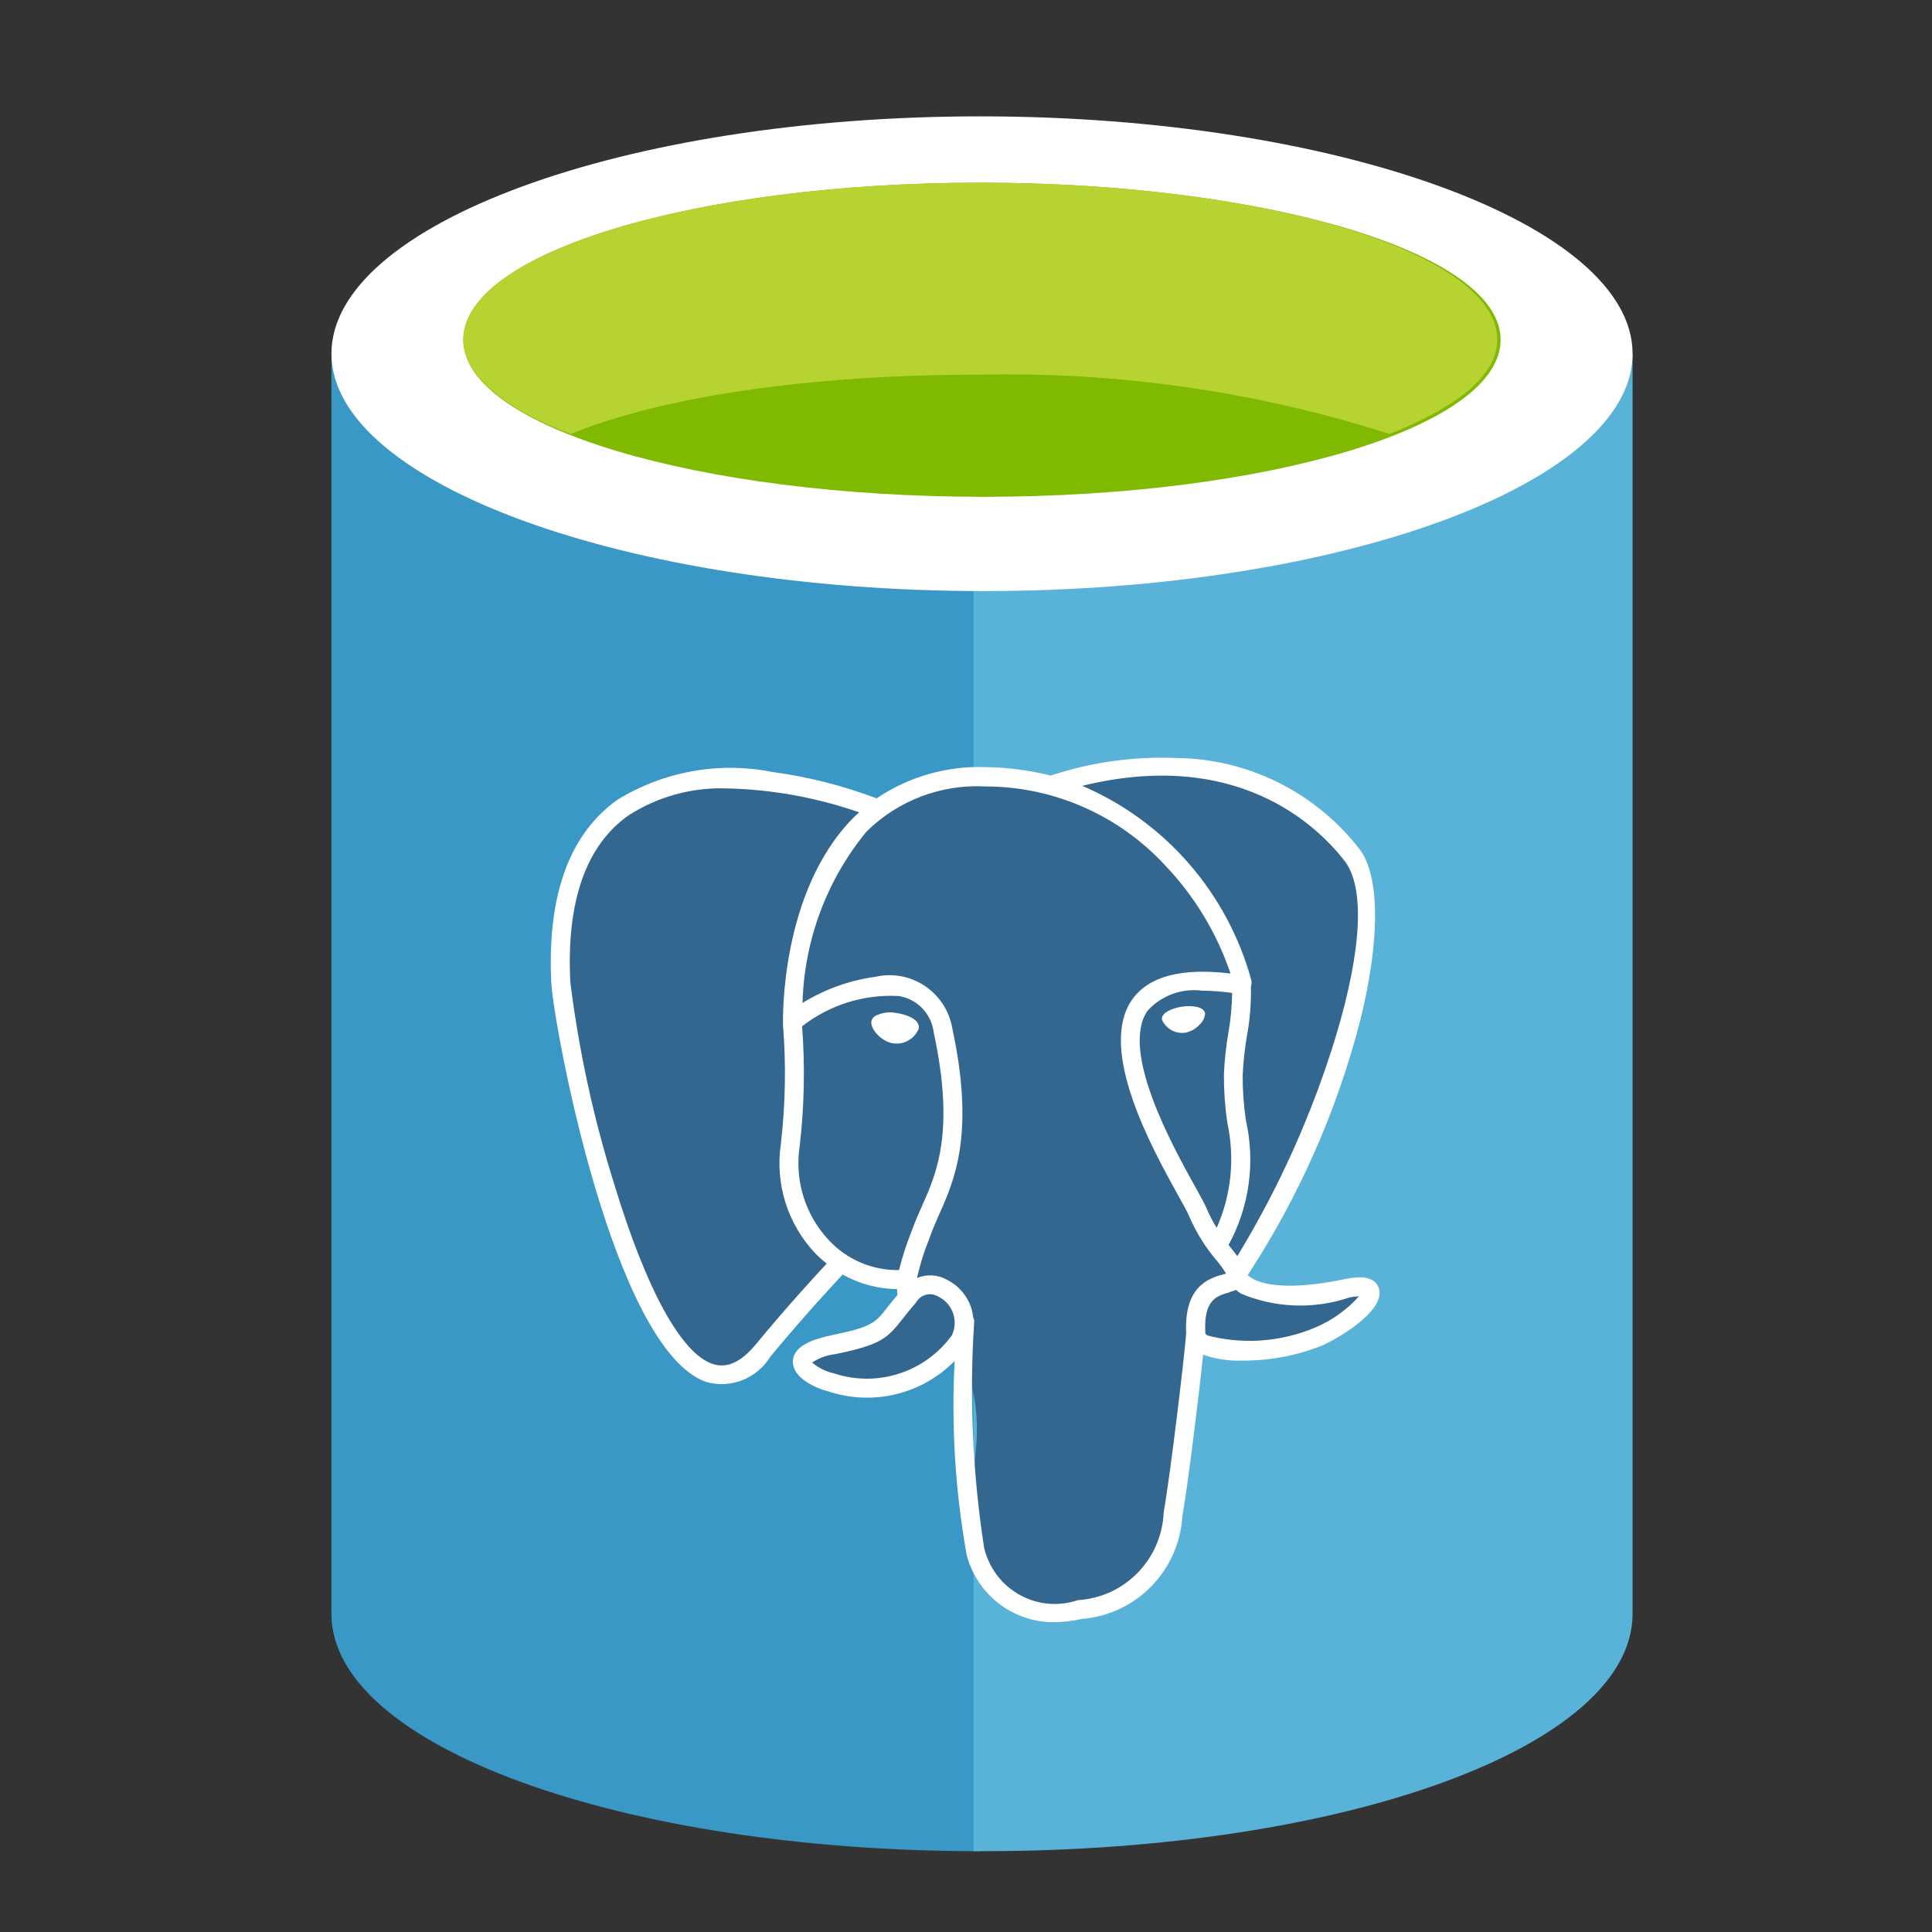
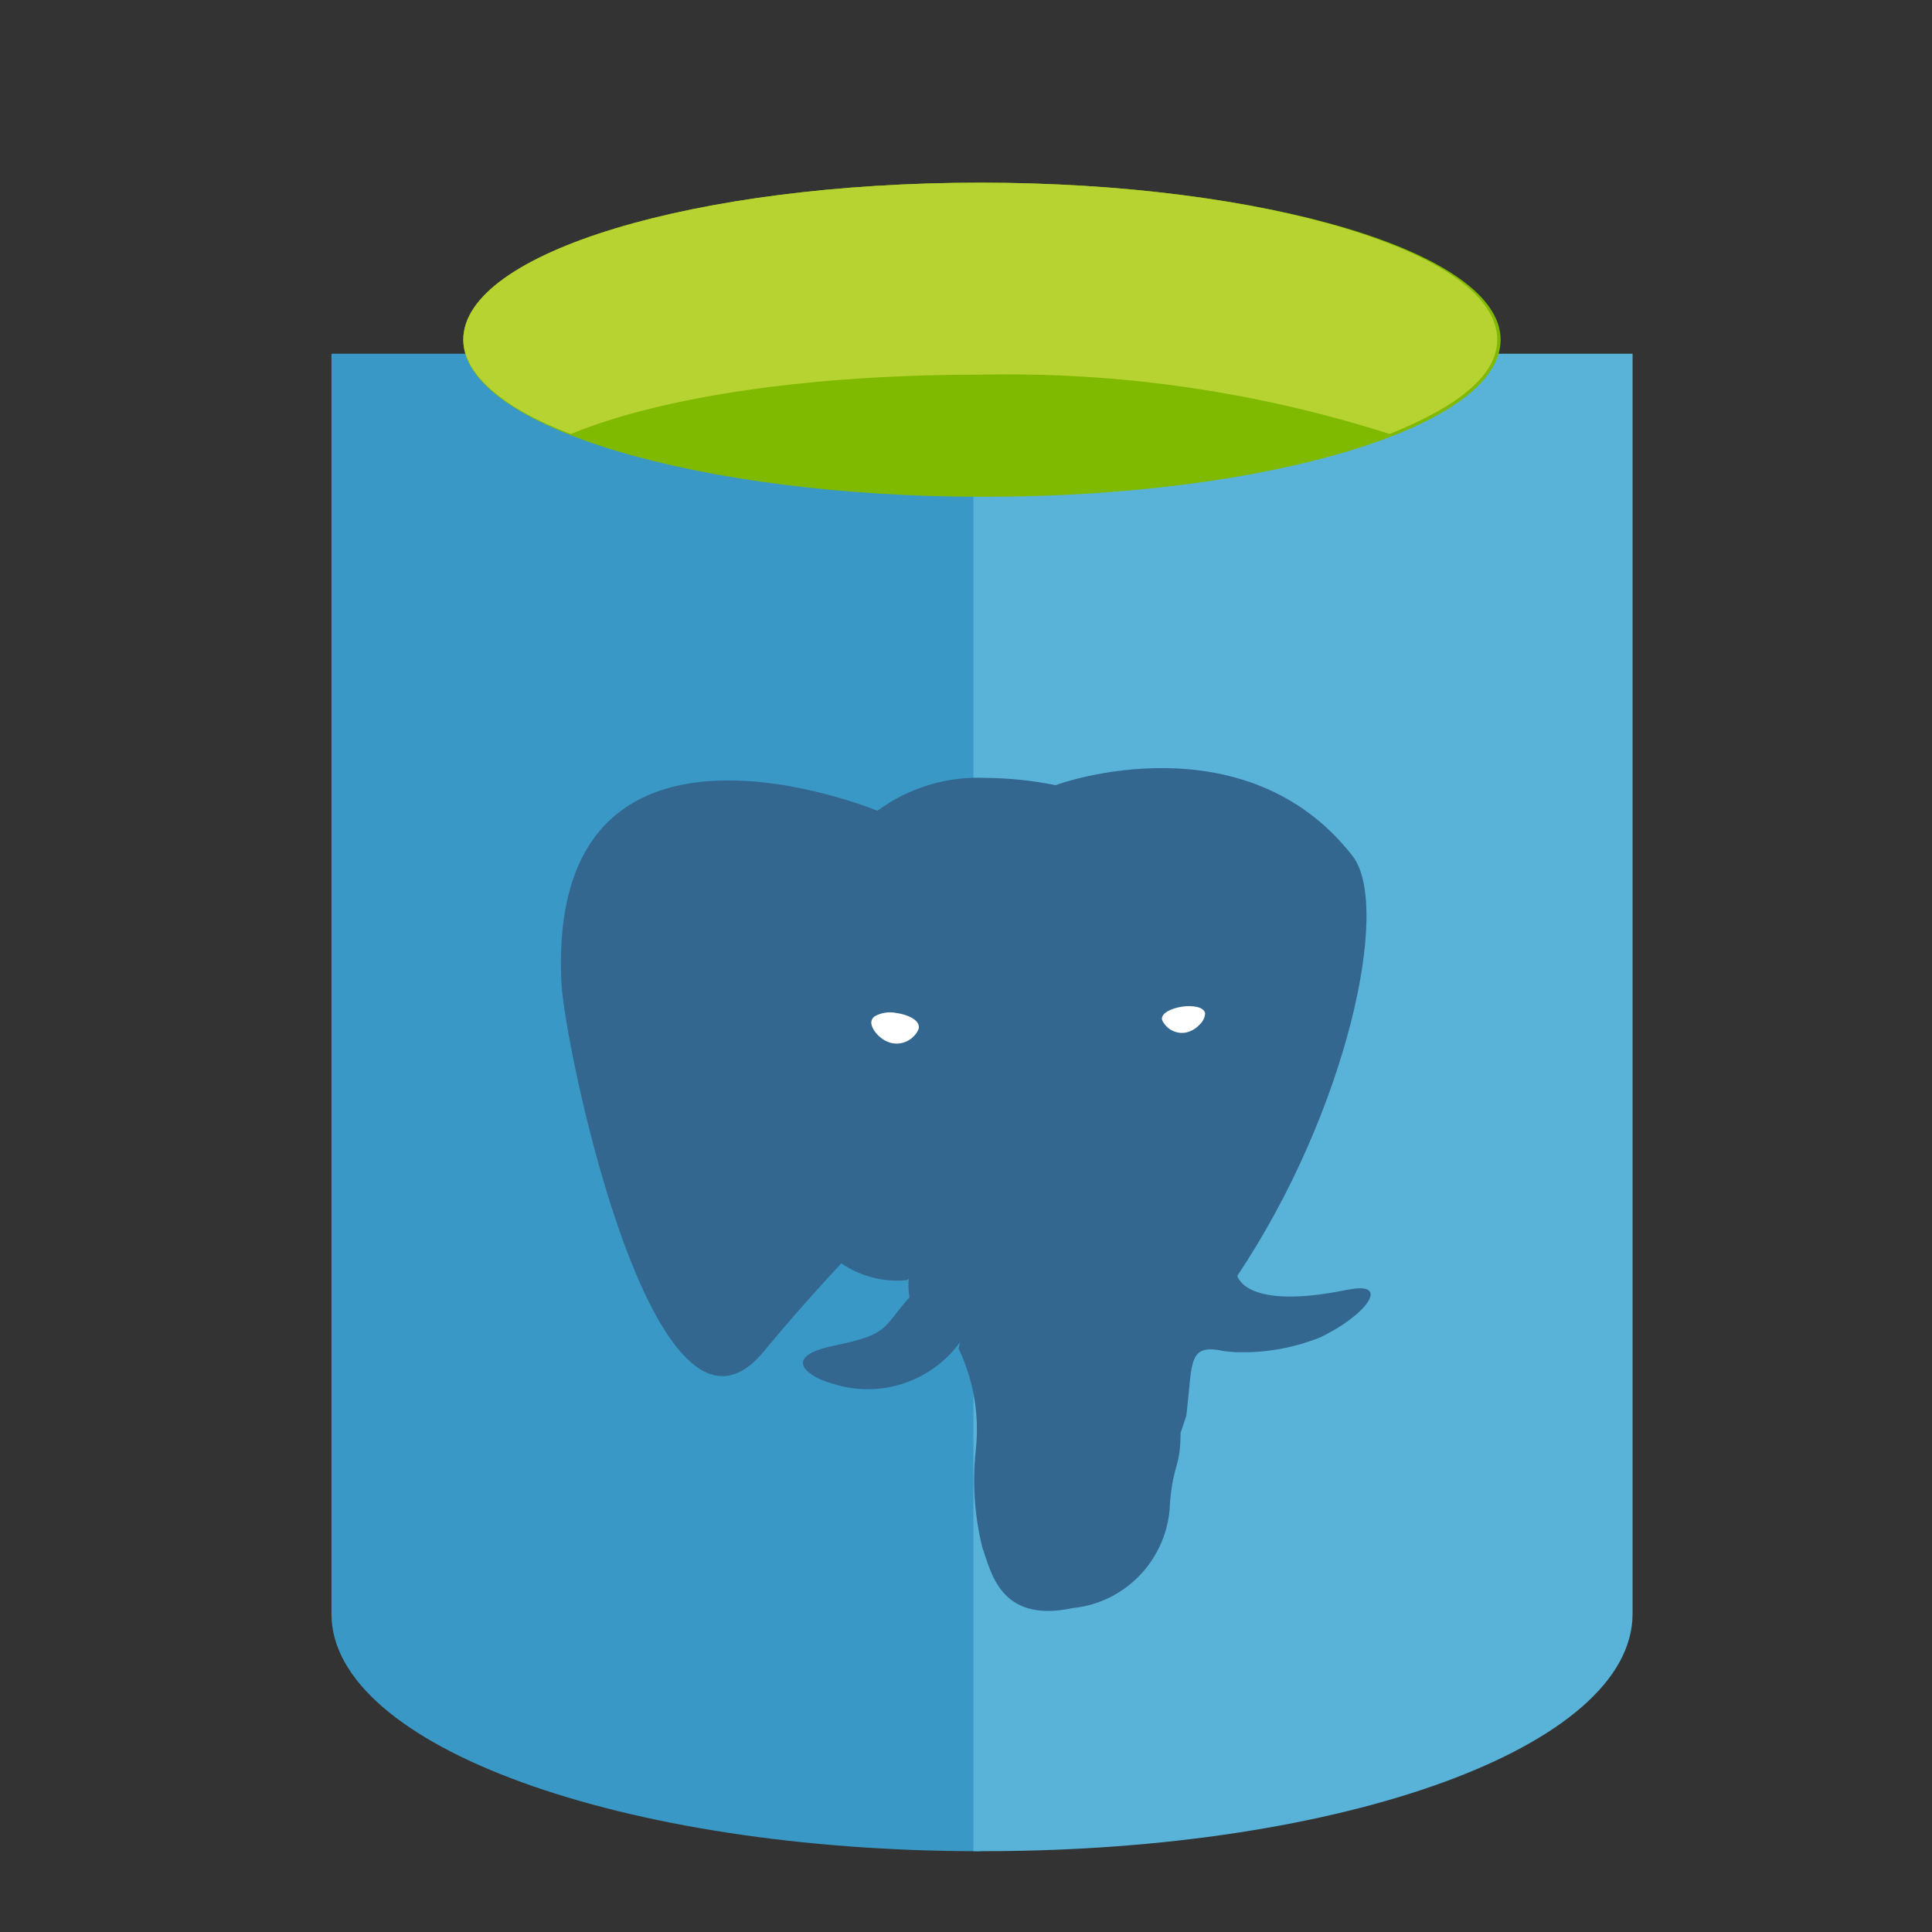
<svg xmlns="http://www.w3.org/2000/svg" width="49" height="49" viewBox="0 0 49 49" fill="none" overflow="hidden">
  <rect x="0" y="0" width="49" height="49" fill="#333333" stroke="none" />
  <path d="M8.406 8.972 8.406 40.931C8.406 44.296 15.798 46.951 24.862 46.951L24.862 8.972 8.406 8.972Z" fill="#3998C5" fill-rule="evenodd" clip-rule="evenodd" />
  <path d="M24.688 46.95 24.95 46.95C34.102 46.95 41.406 44.295 41.406 40.93L41.406 8.971 24.688 8.971 24.688 46.95Z" fill="#59B3D8" fill-rule="evenodd" clip-rule="evenodd" />
-   <path d="M41.406 8.971C41.406 12.248 34.014 14.991 24.95 14.991 15.887 14.991 8.406 12.247 8.406 8.971 8.406 5.696 15.798 2.951 24.862 2.951 33.926 2.951 41.406 5.696 41.406 8.971Z" fill="#FFFFFF" fill-rule="evenodd" clip-rule="evenodd" />
  <path d="M38.059 8.617C38.059 10.83 32.163 12.6 24.947 12.6 17.73 12.6 11.75 10.831 11.75 8.617 11.75 6.402 17.645 4.633 24.862 4.633 32.078 4.633 38.059 6.403 38.059 8.617Z" fill="#7FB900" fill-rule="evenodd" clip-rule="evenodd" />
  <path d="M35.245 11.007C37.005 10.303 37.974 9.502 37.974 8.617 37.974 6.403 32.078 4.633 24.862 4.633 17.645 4.633 11.75 6.403 11.75 8.617 11.75 9.502 12.806 10.387 14.478 11.007 16.854 10.033 20.638 9.502 24.862 9.502 28.382 9.427 31.89 9.935 35.245 11.007Z" fill="#B7D332" fill-rule="evenodd" clip-rule="evenodd" />
  <path d="M34.18 32.709C31.561 33.252 31.381 32.357 31.381 32.357 34.145 28.229 35.302 22.99 34.304 21.709 31.583 18.211 26.869 19.866 26.794 19.909L26.768 19.913C26.192 19.797 25.607 19.735 25.019 19.73 24.029 19.68 23.052 19.974 22.253 20.563 22.253 20.563 13.849 17.079 14.24 24.941 14.327 26.613 16.623 37.599 19.366 34.281 20.369 33.067 21.338 32.042 21.338 32.042 21.826 32.374 22.414 32.525 23 32.469L23.047 32.429C23.033 32.588 23.04 32.746 23.066 32.903 22.36 33.695 22.567 33.836 21.154 34.129 19.725 34.426 20.566 34.953 21.112 35.091 22.306 35.481 23.614 35.055 24.354 34.035L24.312 34.203C24.692 35.001 24.844 35.889 24.749 36.769 24.658 37.597 24.714 38.435 24.913 39.244 25.131 39.841 25.35 41.184 27.206 40.784 28.571 40.648 29.626 39.516 29.673 38.136 29.752 37.109 29.936 37.256 29.943 36.341L30.088 35.906C30.254 34.512 30.114 34.063 31.069 34.272L31.302 34.292C32.041 34.324 32.779 34.199 33.468 33.925 34.632 33.382 35.322 32.474 34.174 32.713L34.18 32.709Z" fill="#336790" fill-rule="evenodd" clip-rule="evenodd" />
  <path d="M23.123 25.813C23.006 25.752 22.877 25.711 22.745 25.694 22.556 25.653 22.357 25.681 22.187 25.774 22.14 25.805 22.109 25.855 22.099 25.91 22.075 26.086 22.335 26.417 22.66 26.463 22.686 26.466 22.712 26.468 22.739 26.468 22.977 26.468 23.194 26.327 23.293 26.11L23.302 26.079C23.313 26.023 23.301 25.911 23.123 25.813Z" fill="#FFFFFF" fill-rule="evenodd" clip-rule="evenodd" />
  <path d="M30.36 25.539C30.235 25.513 30.109 25.511 29.983 25.531 29.711 25.571 29.448 25.693 29.47 25.855L29.474 25.871C29.564 26.07 29.762 26.198 29.98 26.197 30.005 26.197 30.028 26.196 30.052 26.193 30.195 26.167 30.326 26.095 30.424 25.987 30.506 25.914 30.557 25.811 30.565 25.701 30.552 25.625 30.479 25.567 30.36 25.539Z" fill="#FFFFFF" fill-rule="evenodd" clip-rule="evenodd" />
-   <path d="M31.175 32.773C31.235 32.758 31.293 32.738 31.35 32.715 31.389 32.75 31.43 32.78 31.473 32.809 32.345 33.175 33.319 33.211 34.216 32.91 34.299 32.891 34.383 32.881 34.468 32.876 34.161 33.219 33.783 33.489 33.36 33.668 32.496 34.034 31.537 34.106 30.629 33.872 30.581 33.843 30.571 33.823 30.57 33.818 30.521 32.963 30.854 32.868 31.182 32.777L31.175 32.773ZM33.887 26.261C33.29 28.226 32.448 30.107 31.381 31.859 31.341 31.803 31.293 31.74 31.232 31.665L31.176 31.593 31.16 31.574C31.686 30.609 31.842 29.483 31.598 28.41 31.543 28.035 31.516 27.657 31.517 27.278 31.532 26.937 31.569 26.598 31.627 26.262 31.702 25.854 31.735 25.439 31.726 25.024 31.741 24.973 31.746 24.919 31.739 24.867 31.132 22.649 29.553 20.831 27.448 19.931 31.365 18.968 33.396 20.93 34.096 21.826 34.621 22.498 34.543 24.073 33.887 26.261L33.887 26.261ZM30.602 30.649C30.556 30.537 30.454 30.355 30.315 30.102L30.308 30.091C29.737 29.061 28.4 26.648 29.106 25.632 29.458 25.247 29.975 25.058 30.492 25.126 30.746 25.128 30.999 25.147 31.25 25.183 31.245 25.522 31.213 25.861 31.154 26.195 31.094 26.548 31.055 26.905 31.041 27.265 31.04 27.67 31.069 28.076 31.128 28.477 31.323 29.371 31.229 30.305 30.858 31.141 30.759 30.984 30.673 30.819 30.602 30.647L30.602 30.649ZM23.228 33.036C23.236 33.028 23.244 33.017 23.25 33.007 23.367 32.829 23.599 32.773 23.784 32.877L23.823 32.897C24.169 33.083 24.31 33.508 24.143 33.865 23.461 34.805 22.255 35.195 21.156 34.833 20.951 34.788 20.758 34.694 20.598 34.557 20.774 34.44 20.976 34.368 21.186 34.344 22.335 34.107 22.498 33.952 22.889 33.454 22.977 33.341 23.085 33.203 23.23 33.04L23.228 33.036ZM20.282 29.07C20.399 28.06 20.42 27.042 20.343 26.029 21.042 25.486 21.91 25.213 22.792 25.261 23.264 25.334 23.629 25.716 23.683 26.194 24.224 28.709 23.754 29.761 23.375 30.607 23.303 30.77 23.228 30.938 23.166 31.104L23.117 31.236C22.99 31.554 22.884 31.88 22.801 32.212 22.125 32.224 21.476 31.947 21.016 31.448 20.419 30.811 20.149 29.932 20.282 29.068L20.282 29.07ZM18.078 34.595C17.282 34.331 16.399 32.722 15.591 30.074 15.059 28.388 14.682 26.657 14.464 24.902 14.363 22.87 14.857 21.451 15.933 20.685 16.689 20.197 17.577 19.957 18.475 19.997 19.605 20.026 20.723 20.231 21.791 20.603 21.741 20.648 21.688 20.691 21.638 20.745 19.79 22.621 19.856 25.843 19.859 25.979L19.859 25.995C19.939 26.999 19.92 28.008 19.805 29.009 19.654 30.019 19.974 31.042 20.673 31.783 20.765 31.878 20.863 31.966 20.968 32.047 20.665 32.371 19.944 33.157 19.166 34.1 18.791 34.551 18.434 34.712 18.078 34.593L18.078 34.595ZM30.084 33.82C30.038 34.421 29.694 37.317 29.513 38.367 29.459 39.556 28.52 40.513 27.338 40.583 26.374 40.91 25.33 40.388 25.006 39.418 24.988 39.367 24.974 39.315 24.961 39.263 24.667 37.364 24.581 35.438 24.708 33.52 24.709 33.483 24.7 33.447 24.683 33.413 24.675 33.338 24.66 33.265 24.639 33.193 24.545 32.883 24.332 32.625 24.048 32.473L24.019 32.458C23.786 32.326 23.505 32.31 23.257 32.413 23.334 32.069 23.439 31.733 23.572 31.408L23.62 31.276C23.676 31.124 23.744 30.974 23.816 30.807 24.202 29.945 24.73 28.766 24.155 26.094 24.01 25.208 23.178 24.609 22.298 24.755 22.265 24.761 22.233 24.767 22.202 24.774 21.547 24.864 20.918 25.089 20.354 25.437 20.397 23.846 20.968 22.316 21.977 21.09 22.78 20.299 23.877 19.884 24.999 19.946 26.725 19.949 28.372 20.673 29.547 21.944 30.294 22.726 30.861 23.663 31.209 24.69 29.961 24.539 29.122 24.765 28.709 25.358 27.835 26.621 29.219 29.125 29.887 30.329 30 30.534 30.119 30.746 30.155 30.836 30.332 31.248 30.569 31.632 30.86 31.973 30.947 32.075 31.026 32.185 31.095 32.301L31.038 32.317C30.685 32.413 30.024 32.599 30.084 33.818L30.084 33.82ZM34.971 32.676C34.846 32.287 34.294 32.403 34.113 32.441 32.269 32.824 31.752 32.446 31.644 32.34 32.94 30.36 33.905 28.178 34.498 25.884 35.008 23.831 34.999 22.202 34.476 21.53 33.36 20.093 31.654 19.244 29.84 19.225 28.791 19.18 27.741 19.321 26.74 19.641L26.718 19.646 26.683 19.659 26.651 19.671C26.114 19.537 25.563 19.464 25.009 19.456 24.024 19.418 23.052 19.696 22.233 20.248 21.376 19.924 20.485 19.699 19.578 19.577 18.228 19.31 16.828 19.565 15.654 20.288 14.437 21.157 13.873 22.717 13.982 24.924 14.035 25.965 15.55 34.257 17.926 35.055 18.545 35.221 19.199 34.959 19.536 34.411 20.382 33.387 21.173 32.537 21.372 32.325 21.794 32.562 22.268 32.69 22.752 32.695 22.753 32.744 22.756 32.793 22.763 32.842 22.676 32.941 22.597 33.042 22.514 33.148 22.196 33.555 22.121 33.651 21.092 33.865 20.674 33.953 20.119 34.114 20.11 34.531 20.102 34.947 20.682 35.208 21.025 35.294 22.148 35.661 23.381 35.361 24.212 34.517 24.124 36.167 24.227 37.82 24.519 39.446 24.786 40.443 25.682 41.138 26.709 41.143 26.955 41.141 27.201 41.113 27.44 41.059 28.816 40.95 29.903 39.84 29.988 38.454 30.14 37.574 30.402 35.434 30.513 34.358 30.829 34.468 31.161 34.519 31.494 34.508 32.2 34.514 32.9 34.381 33.555 34.117 34.211 33.802 35.132 33.167 34.971 32.676Z" fill="#FFFFFF" fill-rule="evenodd" clip-rule="evenodd" />
</svg>